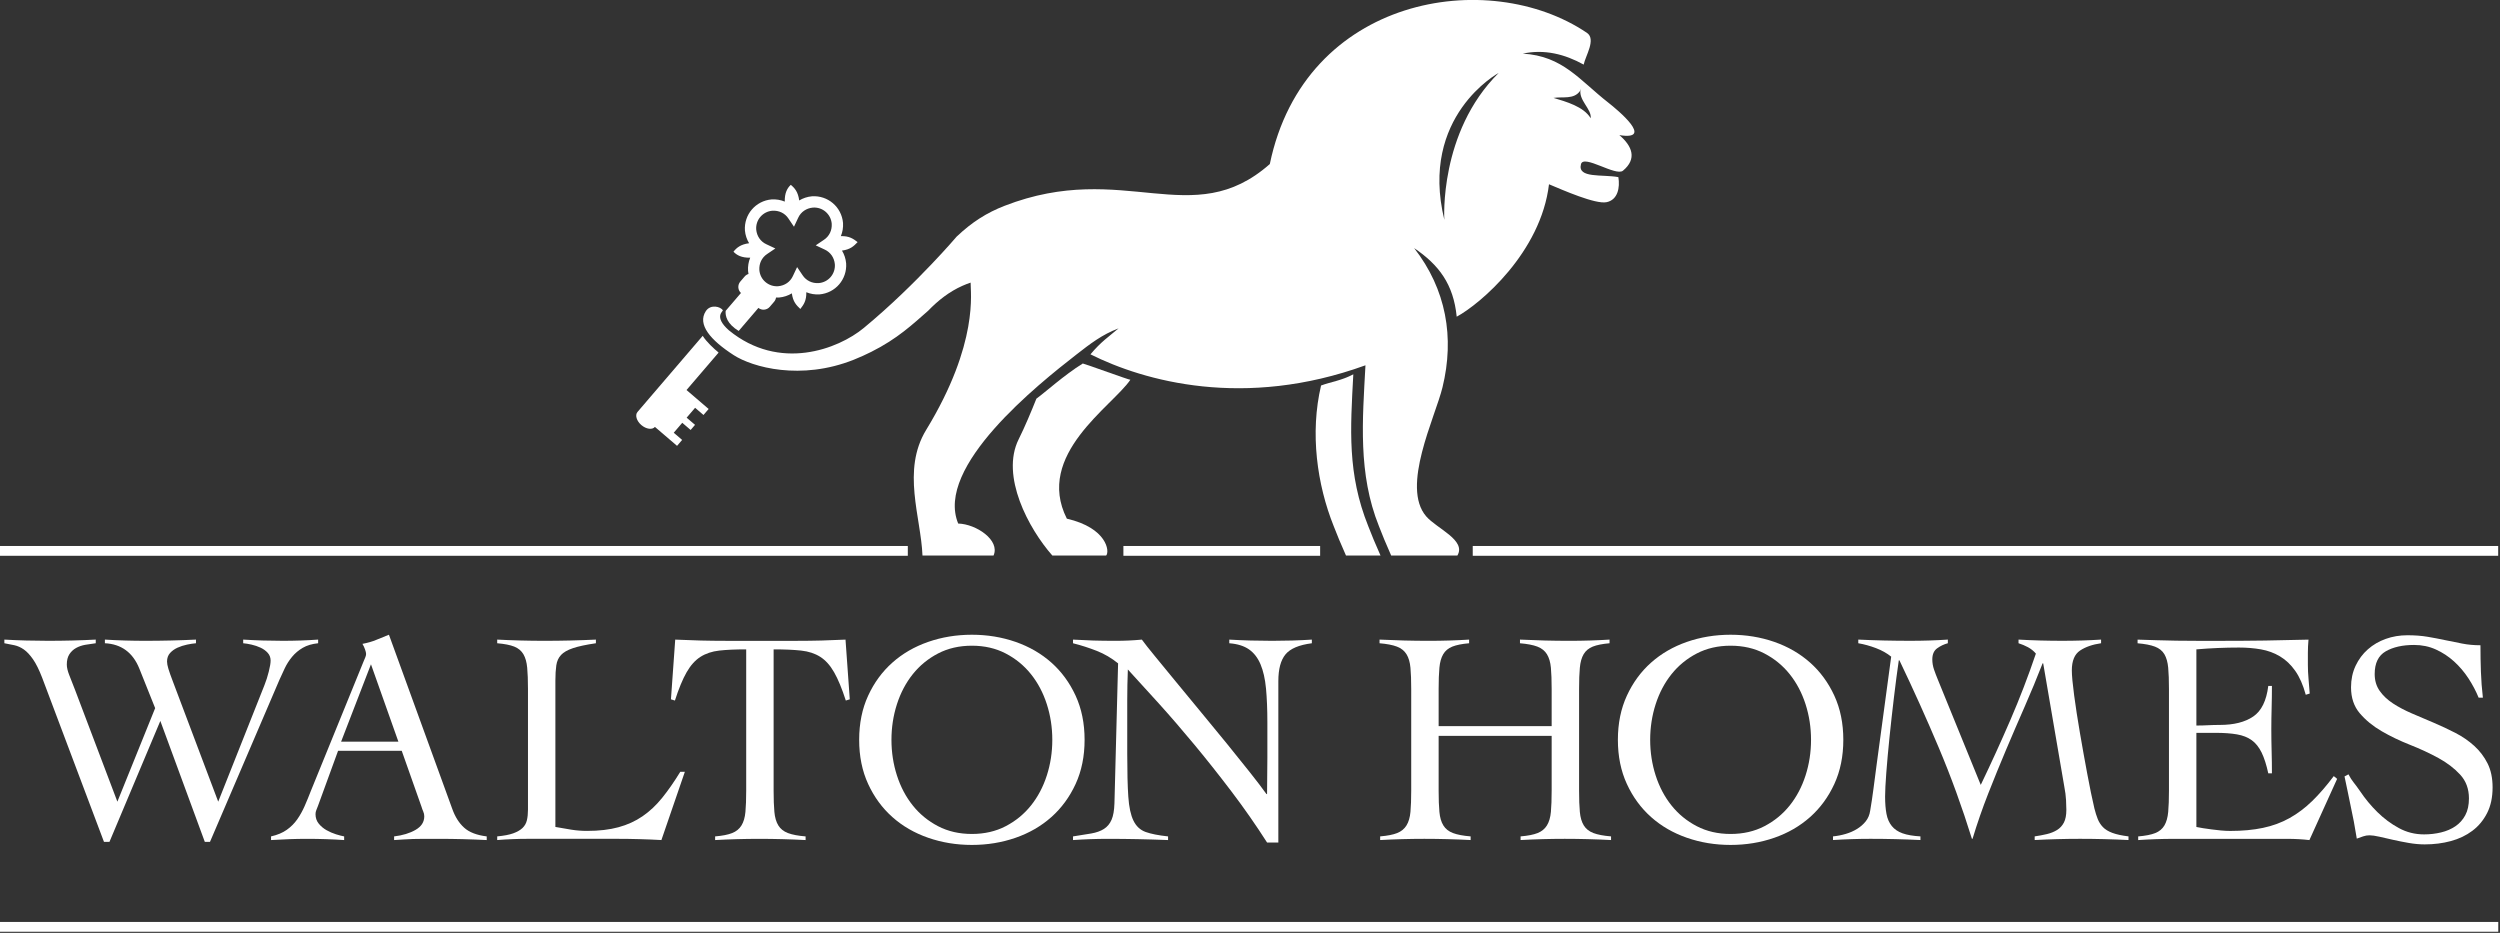
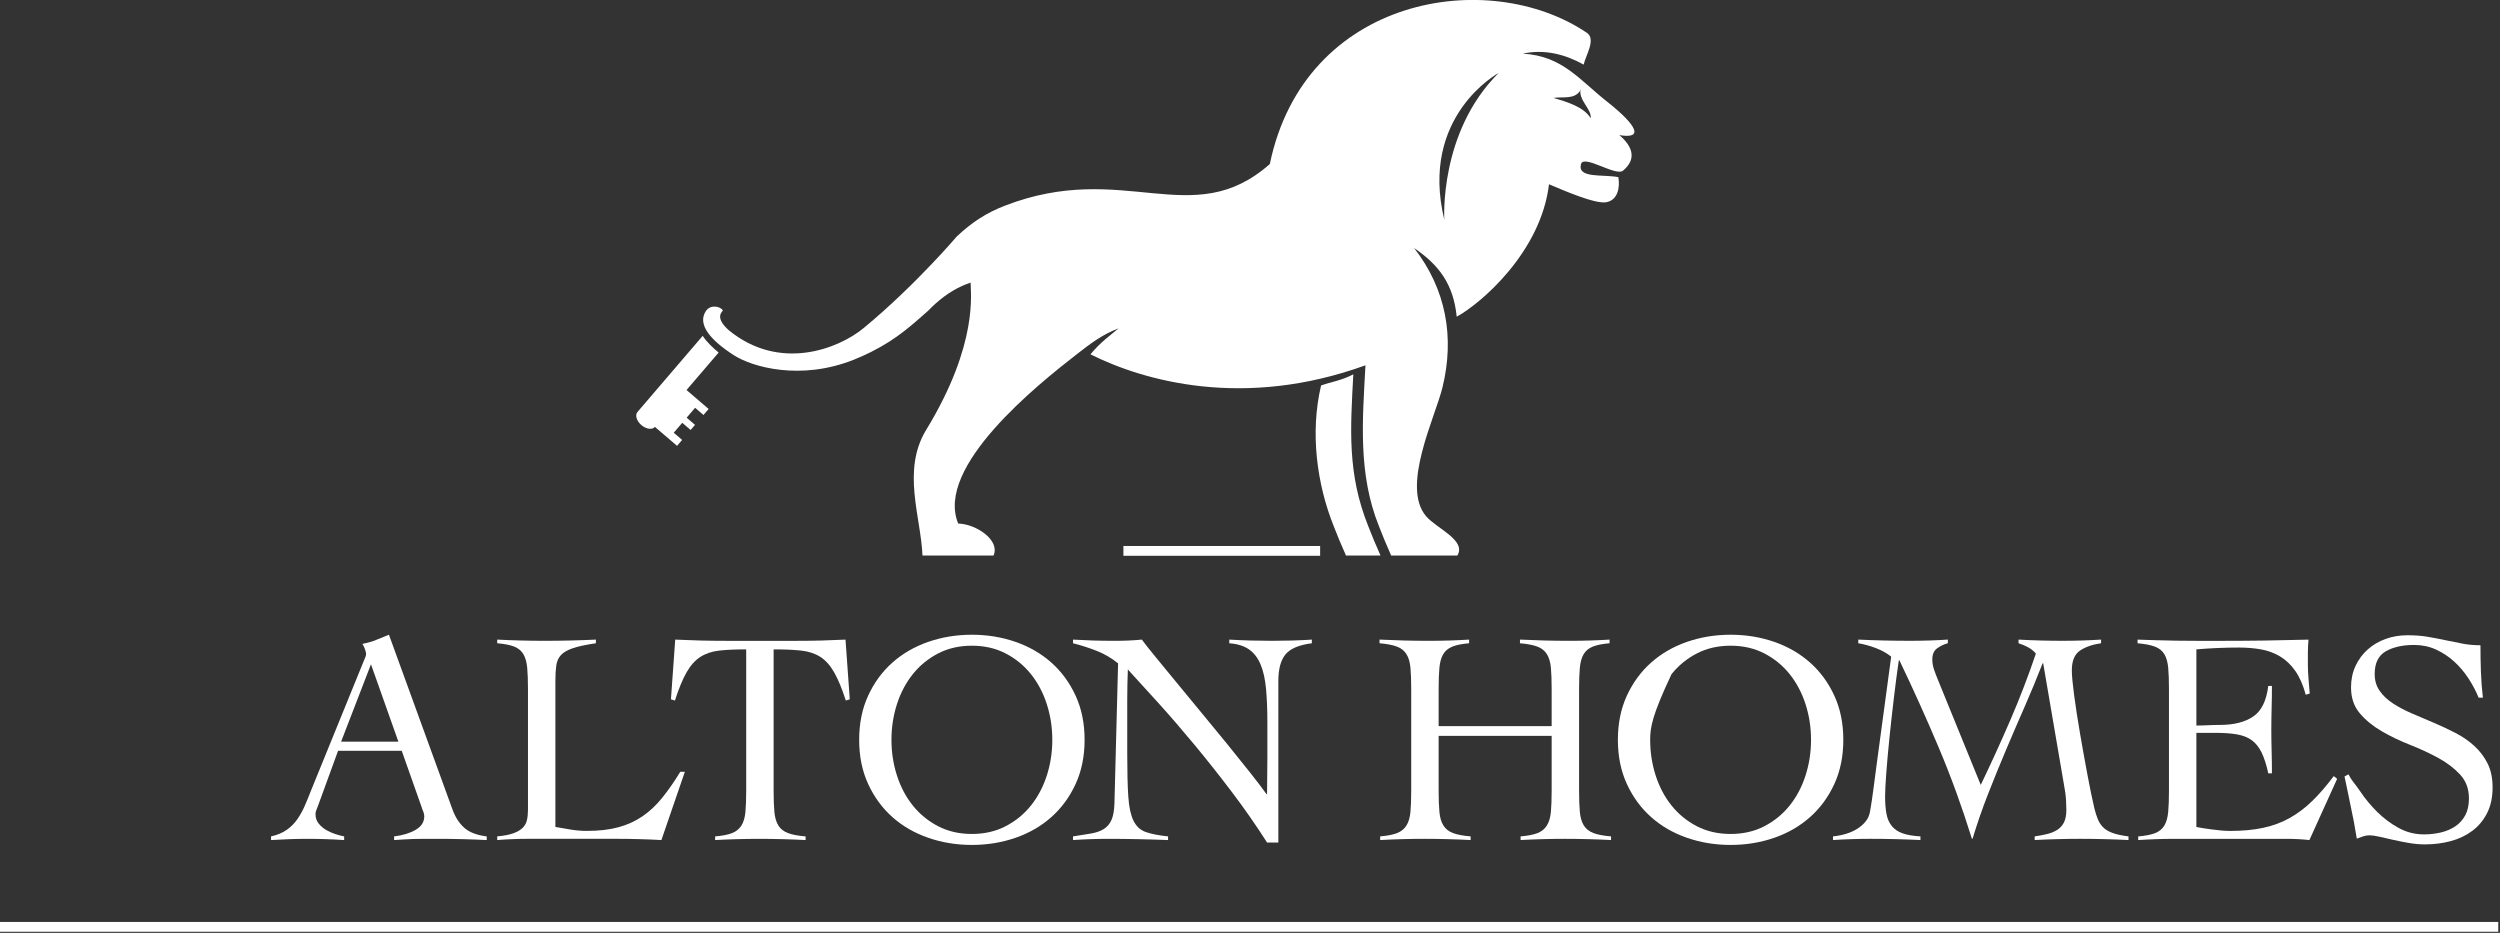
<svg xmlns="http://www.w3.org/2000/svg" width="100%" height="100%" viewBox="0 0 1147 428" version="1.1" xml:space="preserve" style="fill-rule:evenodd;clip-rule:evenodd;stroke-linejoin:round;stroke-miterlimit:1.414;">
  <rect x="0" y="0" width="1147" height="428" fill="#333333" stroke="none" />
  <g transform="matrix(1,0,0,1,-23631.8,-818.151)">
    <g transform="matrix(4.167,0,0,4.167,23633.8,1204.4)">
-       <path d="M0,-22.271C0.805,-22.225 1.61,-22.192 2.415,-22.17C3.22,-22.148 4.013,-22.137 4.797,-22.137C5.69,-22.137 6.574,-22.148 7.446,-22.17C8.318,-22.192 9.19,-22.225 10.062,-22.271L10.062,-21.869C9.682,-21.823 9.302,-21.767 8.922,-21.7C8.542,-21.633 8.201,-21.516 7.899,-21.349C7.597,-21.181 7.351,-20.951 7.161,-20.661C6.971,-20.37 6.876,-19.99 6.876,-19.521C6.876,-19.207 6.965,-18.821 7.145,-18.363C7.323,-17.904 7.535,-17.362 7.782,-16.736L12.444,-4.426L16.603,-14.724L14.859,-19.084C14.144,-20.851 12.88,-21.778 11.069,-21.869L11.069,-22.271C11.807,-22.225 12.545,-22.192 13.283,-22.17C14.021,-22.148 14.759,-22.137 15.497,-22.137C16.435,-22.137 17.368,-22.148 18.297,-22.17C19.225,-22.192 20.159,-22.225 21.097,-22.271L21.097,-21.869C20.806,-21.846 20.477,-21.795 20.108,-21.717C19.739,-21.639 19.392,-21.527 19.068,-21.382C18.745,-21.236 18.47,-21.041 18.246,-20.795C18.023,-20.548 17.911,-20.235 17.911,-19.856C17.911,-19.655 17.962,-19.386 18.062,-19.051C18.163,-18.716 18.325,-18.257 18.549,-17.675L23.546,-4.426L28.644,-17.273C28.823,-17.72 28.98,-18.212 29.114,-18.749C29.249,-19.285 29.316,-19.688 29.316,-19.956C29.316,-20.292 29.209,-20.577 28.997,-20.811C28.784,-21.047 28.521,-21.236 28.209,-21.382C27.895,-21.527 27.565,-21.639 27.219,-21.717C26.872,-21.795 26.565,-21.846 26.296,-21.869L26.296,-22.271C27.035,-22.225 27.767,-22.192 28.493,-22.17C29.22,-22.148 29.941,-22.137 30.657,-22.137C31.305,-22.137 31.953,-22.148 32.602,-22.17C33.251,-22.192 33.899,-22.225 34.548,-22.271L34.548,-21.869C33.877,-21.801 33.311,-21.633 32.853,-21.365C32.395,-21.097 32.004,-20.767 31.68,-20.376C31.355,-19.984 31.087,-19.565 30.875,-19.118C30.662,-18.671 30.467,-18.246 30.287,-17.844L22.64,0L22.07,0L17.173,-13.316L11.572,0L10.968,0L4.16,-18.079C3.824,-18.95 3.488,-19.626 3.153,-20.107C2.817,-20.588 2.483,-20.946 2.147,-21.181C1.812,-21.416 1.464,-21.572 1.107,-21.65C0.749,-21.728 0.38,-21.801 0,-21.869L0,-22.271Z" style="fill:white;fill-rule:nonzero;" />
-     </g>
+       </g>
    <g transform="matrix(4.167,0,0,4.167,23802,1190.01)">
      <path d="M0,-16.099L-3.288,-7.58L3.019,-7.58L0,-16.099ZM-3.622,-6.573L-5.836,-0.503C-5.903,-0.324 -5.965,-0.167 -6.021,-0.033C-6.078,0.101 -6.105,0.248 -6.105,0.403C-6.105,0.805 -5.988,1.153 -5.753,1.443C-5.518,1.733 -5.232,1.975 -4.898,2.164C-4.562,2.354 -4.215,2.505 -3.858,2.617C-3.5,2.729 -3.198,2.807 -2.952,2.852L-2.952,3.254C-3.622,3.209 -4.293,3.176 -4.964,3.154C-5.636,3.131 -6.317,3.12 -7.011,3.12C-7.681,3.12 -8.336,3.131 -8.973,3.154C-9.61,3.176 -10.287,3.209 -11.002,3.254L-11.002,2.852C-10.309,2.696 -9.733,2.455 -9.274,2.13C-8.817,1.807 -8.431,1.421 -8.117,0.973C-7.805,0.526 -7.531,0.034 -7.296,-0.503C-7.061,-1.039 -6.832,-1.598 -6.608,-2.18L-0.805,-16.434C-0.738,-16.591 -0.677,-16.737 -0.621,-16.87C-0.565,-17.005 -0.537,-17.128 -0.537,-17.239C-0.537,-17.351 -0.576,-17.518 -0.655,-17.743C-0.733,-17.966 -0.827,-18.167 -0.94,-18.347C-0.359,-18.458 0.144,-18.603 0.57,-18.782C0.995,-18.961 1.463,-19.151 1.979,-19.353L8.955,-0.167C9.268,0.705 9.704,1.393 10.264,1.895C10.822,2.399 11.649,2.717 12.745,2.852L12.745,3.254C11.85,3.209 10.972,3.176 10.112,3.154C9.251,3.131 8.351,3.12 7.412,3.12L5.835,3.12C5.388,3.12 4.986,3.125 4.629,3.137C4.27,3.147 3.929,3.164 3.605,3.187C3.281,3.209 2.929,3.232 2.549,3.254L2.549,2.852C3.488,2.74 4.276,2.5 4.913,2.13C5.551,1.762 5.869,1.264 5.869,0.638C5.869,0.459 5.831,0.281 5.752,0.101C5.673,-0.077 5.612,-0.245 5.568,-0.402L3.388,-6.573L-3.622,-6.573Z" style="fill:white;fill-rule:nonzero;" />
    </g>
    <g transform="matrix(4.167,0,0,4.167,23905.2,1201.89)">
      <path d="M0,-21.266C-1.073,-21.109 -1.911,-20.931 -2.516,-20.729C-3.119,-20.528 -3.561,-20.277 -3.84,-19.975C-4.121,-19.673 -4.293,-19.292 -4.36,-18.835C-4.427,-18.376 -4.461,-17.812 -4.461,-17.141L-4.461,-1.041C-3.857,-0.928 -3.27,-0.828 -2.7,-0.739C-2.13,-0.649 -1.554,-0.605 -0.973,-0.605C0.346,-0.605 1.497,-0.739 2.482,-1.008C3.466,-1.275 4.35,-1.679 5.131,-2.215C5.914,-2.751 6.635,-3.427 7.295,-4.244C7.954,-5.06 8.62,-6.016 9.291,-7.112L9.794,-7.112L7.212,0.402C6.407,0.356 5.596,0.323 4.78,0.301C3.963,0.278 3.153,0.267 2.348,0.267L-7.513,0.267C-8.072,0.267 -8.631,0.278 -9.19,0.301C-9.75,0.323 -10.308,0.356 -10.867,0.402L-10.867,-0.001C-10.129,-0.068 -9.543,-0.18 -9.107,-0.336C-8.67,-0.493 -8.33,-0.689 -8.083,-0.923C-7.838,-1.158 -7.675,-1.444 -7.597,-1.779C-7.519,-2.114 -7.479,-2.505 -7.479,-2.953L-7.479,-16.235C-7.479,-17.174 -7.508,-17.951 -7.564,-18.567C-7.62,-19.181 -7.759,-19.678 -7.983,-20.059C-8.207,-20.439 -8.542,-20.718 -8.989,-20.897C-9.436,-21.076 -10.062,-21.199 -10.867,-21.266L-10.867,-21.668C-9.995,-21.624 -9.129,-21.59 -8.268,-21.568C-7.407,-21.545 -6.54,-21.534 -5.669,-21.534C-4.73,-21.534 -3.784,-21.545 -2.834,-21.568C-1.884,-21.59 -0.939,-21.624 0,-21.668L0,-21.266Z" style="fill:white;fill-rule:nonzero;" />
    </g>
    <g transform="matrix(4.167,0,0,4.167,23959.9,1113.28)">
      <path d="M0,21.266C0.805,21.199 1.43,21.076 1.878,20.897C2.326,20.718 2.666,20.439 2.901,20.059C3.136,19.678 3.282,19.181 3.337,18.566C3.393,17.95 3.421,17.173 3.421,16.235L3.421,0.672C2.235,0.672 1.246,0.716 0.453,0.806C-0.341,0.895 -1.029,1.124 -1.61,1.493C-2.192,1.862 -2.7,2.427 -3.136,3.187C-3.572,3.948 -4.003,4.987 -4.427,6.307L-4.864,6.172L-4.394,-0.402C-3.454,-0.357 -2.527,-0.324 -1.61,-0.301C-0.693,-0.278 0.235,-0.267 1.174,-0.267L9.056,-0.267C9.95,-0.267 10.834,-0.278 11.706,-0.301C12.578,-0.324 13.461,-0.357 14.356,-0.402L14.825,6.172L14.389,6.307C13.964,4.987 13.534,3.948 13.097,3.187C12.662,2.427 12.153,1.862 11.572,1.493C10.99,1.124 10.291,0.895 9.476,0.806C8.658,0.716 7.647,0.672 6.44,0.672L6.44,16.235C6.44,17.173 6.468,17.95 6.524,18.566C6.579,19.181 6.725,19.678 6.96,20.059C7.195,20.439 7.546,20.718 8.016,20.897C8.486,21.076 9.135,21.199 9.962,21.266L9.962,21.668C9.112,21.623 8.262,21.59 7.412,21.568C6.562,21.545 5.713,21.534 4.864,21.534C4.036,21.534 3.22,21.545 2.415,21.568C1.61,21.59 0.805,21.623 0,21.668L0,21.266Z" style="fill:white;fill-rule:nonzero;" />
    </g>
    <g transform="matrix(4.167,0,0,4.167,24040.8,1157.59)">
      <path d="M0,-0.001C0,1.364 0.201,2.672 0.604,3.924C1.006,5.176 1.588,6.278 2.348,7.227C3.107,8.178 4.036,8.938 5.131,9.508C6.227,10.078 7.468,10.363 8.855,10.363C10.241,10.363 11.483,10.078 12.578,9.508C13.673,8.938 14.602,8.178 15.362,7.227C16.121,6.278 16.704,5.176 17.106,3.924C17.509,2.672 17.71,1.364 17.71,-0.001C17.71,-1.365 17.509,-2.673 17.106,-3.925C16.704,-5.177 16.121,-6.278 15.362,-7.229C14.602,-8.179 13.673,-8.94 12.578,-9.51C11.483,-10.08 10.241,-10.365 8.855,-10.365C7.468,-10.365 6.227,-10.08 5.131,-9.51C4.036,-8.94 3.107,-8.179 2.348,-7.229C1.588,-6.278 1.006,-5.177 0.604,-3.925C0.201,-2.673 0,-1.365 0,-0.001M-3.555,-0.001C-3.555,-1.812 -3.226,-3.433 -2.566,-4.864C-1.907,-6.295 -1.018,-7.508 0.101,-8.503C1.218,-9.498 2.532,-10.258 4.042,-10.784C5.551,-11.309 7.155,-11.572 8.855,-11.572C10.554,-11.572 12.159,-11.309 13.669,-10.784C15.178,-10.258 16.491,-9.498 17.609,-8.503C18.727,-7.508 19.616,-6.295 20.276,-4.864C20.934,-3.433 21.265,-1.812 21.265,-0.001C21.265,1.811 20.934,3.432 20.276,4.863C19.616,6.294 18.727,7.507 17.609,8.502C16.491,9.497 15.178,10.258 13.669,10.782C12.159,11.307 10.554,11.571 8.855,11.571C7.155,11.571 5.551,11.307 4.042,10.782C2.532,10.258 1.218,9.497 0.101,8.502C-1.018,7.507 -1.907,6.294 -2.566,4.863C-3.226,3.432 -3.555,1.811 -3.555,-0.001" style="fill:white;fill-rule:nonzero;" />
    </g>
    <g transform="matrix(4.167,0,0,4.167,24124.1,1204.69)">
      <path d="M0,-22.339C0.783,-22.293 1.526,-22.26 2.231,-22.238C2.935,-22.216 3.757,-22.205 4.696,-22.205C5.188,-22.205 5.669,-22.216 6.138,-22.238C6.607,-22.26 7.088,-22.293 7.58,-22.339C7.87,-21.937 8.351,-21.327 9.022,-20.511C9.693,-19.694 10.459,-18.76 11.321,-17.71C12.18,-16.659 13.103,-15.541 14.087,-14.356C15.071,-13.17 16.021,-12.013 16.939,-10.885C17.855,-9.755 18.699,-8.704 19.471,-7.732C20.242,-6.759 20.851,-5.959 21.298,-5.333L21.365,-5.333C21.365,-6.004 21.371,-6.669 21.382,-7.329C21.393,-7.989 21.399,-8.654 21.399,-9.325L21.399,-13.216C21.399,-14.646 21.348,-15.893 21.249,-16.955C21.148,-18.017 20.947,-18.906 20.644,-19.622C20.343,-20.337 19.917,-20.885 19.37,-21.266C18.822,-21.646 18.101,-21.869 17.206,-21.937L17.206,-22.339C17.989,-22.293 18.778,-22.26 19.571,-22.238C20.365,-22.216 21.153,-22.205 21.936,-22.205C22.651,-22.205 23.378,-22.216 24.116,-22.238C24.854,-22.26 25.581,-22.293 26.296,-22.339L26.296,-21.937C24.888,-21.757 23.92,-21.349 23.395,-20.712C22.869,-20.074 22.607,-19.096 22.607,-17.777L22.607,0L21.365,0C20.135,-1.923 18.833,-3.79 17.458,-5.602C16.083,-7.414 14.719,-9.135 13.366,-10.767C12.013,-12.398 10.705,-13.914 9.442,-15.312C8.178,-16.709 7.044,-17.956 6.037,-19.052C6.015,-18.47 5.998,-17.9 5.987,-17.341C5.976,-16.782 5.97,-16.212 5.97,-15.631L5.97,-9.761C5.97,-7.77 6.009,-6.199 6.088,-5.048C6.165,-3.897 6.356,-3.014 6.658,-2.399C6.96,-1.783 7.407,-1.37 8,-1.157C8.592,-0.945 9.414,-0.783 10.465,-0.671L10.465,-0.269C9.324,-0.314 8.217,-0.348 7.145,-0.369C6.071,-0.391 4.963,-0.403 3.824,-0.403C3.174,-0.403 2.538,-0.391 1.911,-0.369C1.285,-0.348 0.648,-0.314 0,-0.269L0,-0.671C0.759,-0.783 1.426,-0.89 1.995,-0.991C2.566,-1.09 3.036,-1.258 3.404,-1.493C3.774,-1.728 4.053,-2.063 4.243,-2.5C4.433,-2.935 4.539,-3.544 4.562,-4.328L4.963,-19.723C4.249,-20.303 3.466,-20.762 2.616,-21.098C1.766,-21.433 0.894,-21.713 0,-21.937L0,-22.339Z" style="fill:white;fill-rule:nonzero;" />
    </g>
    <g transform="matrix(4.167,0,0,4.167,24343.7,1180.92)">
      <path d="M0,-11.202C0,-12.141 -0.028,-12.918 -0.083,-13.533C-0.14,-14.148 -0.285,-14.646 -0.52,-15.026C-0.755,-15.406 -1.107,-15.685 -1.576,-15.865C-2.046,-16.043 -2.683,-16.166 -3.488,-16.233L-3.488,-16.636C-2.549,-16.591 -1.638,-16.557 -0.755,-16.535C0.129,-16.512 1.04,-16.501 1.979,-16.501C2.716,-16.501 3.454,-16.512 4.192,-16.535C4.931,-16.557 5.657,-16.591 6.374,-16.636L6.374,-16.233C5.59,-16.166 4.975,-16.043 4.528,-15.865C4.08,-15.685 3.745,-15.406 3.521,-15.026C3.298,-14.646 3.158,-14.148 3.103,-13.533C3.046,-12.918 3.019,-12.141 3.019,-11.202L3.019,0.001C3.019,0.94 3.046,1.716 3.103,2.332C3.158,2.947 3.304,3.444 3.539,3.824C3.774,4.205 4.126,4.484 4.596,4.663C5.064,4.842 5.713,4.965 6.54,5.032L6.54,5.434C5.69,5.389 4.841,5.356 3.992,5.334C3.141,5.312 2.292,5.3 1.443,5.3C0.615,5.3 -0.201,5.312 -1.006,5.334C-1.811,5.356 -2.616,5.389 -3.421,5.434L-3.421,5.032C-2.616,4.965 -1.99,4.842 -1.543,4.663C-1.096,4.484 -0.755,4.205 -0.52,3.824C-0.285,3.444 -0.14,2.947 -0.083,2.332C-0.028,1.716 0,0.94 0,0.001L0,-6.037L-12.444,-6.037L-12.444,0.001C-12.444,0.94 -12.416,1.716 -12.359,2.332C-12.304,2.947 -12.159,3.444 -11.924,3.824C-11.689,4.205 -11.337,4.484 -10.867,4.663C-10.397,4.842 -9.749,4.965 -8.921,5.032L-8.921,5.434C-9.772,5.389 -10.621,5.356 -11.471,5.334C-12.321,5.312 -13.171,5.3 -14.02,5.3C-14.848,5.3 -15.663,5.312 -16.468,5.334C-17.273,5.356 -18.078,5.389 -18.883,5.434L-18.883,5.032C-18.078,4.965 -17.453,4.842 -17.006,4.663C-16.559,4.484 -16.217,4.205 -15.983,3.824C-15.747,3.444 -15.602,2.947 -15.546,2.332C-15.491,1.716 -15.463,0.94 -15.463,0.001L-15.463,-11.202C-15.463,-12.141 -15.491,-12.918 -15.546,-13.533C-15.602,-14.148 -15.747,-14.646 -15.983,-15.026C-16.217,-15.406 -16.569,-15.685 -17.039,-15.865C-17.509,-16.043 -18.145,-16.166 -18.95,-16.233L-18.95,-16.636C-18.011,-16.591 -17.101,-16.557 -16.217,-16.535C-15.334,-16.512 -14.423,-16.501 -13.483,-16.501C-12.745,-16.501 -12.008,-16.512 -11.27,-16.535C-10.532,-16.557 -9.806,-16.591 -9.089,-16.636L-9.089,-16.233C-9.873,-16.166 -10.487,-16.043 -10.934,-15.865C-11.382,-15.685 -11.717,-15.406 -11.94,-15.026C-12.164,-14.646 -12.304,-14.148 -12.359,-13.533C-12.416,-12.918 -12.444,-12.141 -12.444,-11.202L-12.444,-7.11L0,-7.11L0,-11.202Z" style="fill:white;fill-rule:nonzero;" />
    </g>
    <g transform="matrix(4.167,0,0,4.167,24388.9,1157.59)">
-       <path d="M0,-0.001C0,1.364 0.202,2.672 0.604,3.924C1.007,5.176 1.588,6.278 2.349,7.227C3.108,8.178 4.036,8.938 5.132,9.508C6.227,10.078 7.469,10.363 8.855,10.363C10.241,10.363 11.483,10.078 12.578,9.508C13.673,8.938 14.602,8.178 15.363,7.227C16.122,6.278 16.704,5.176 17.107,3.924C17.509,2.672 17.711,1.364 17.711,-0.001C17.711,-1.365 17.509,-2.673 17.107,-3.925C16.704,-5.177 16.122,-6.278 15.363,-7.229C14.602,-8.179 13.673,-8.94 12.578,-9.51C11.483,-10.08 10.241,-10.365 8.855,-10.365C7.469,-10.365 6.227,-10.08 5.132,-9.51C4.036,-8.94 3.108,-8.179 2.349,-7.229C1.588,-6.278 1.007,-5.177 0.604,-3.925C0.202,-2.673 0,-1.365 0,-0.001M-3.555,-0.001C-3.555,-1.812 -3.225,-3.433 -2.565,-4.864C-1.907,-6.295 -1.017,-7.508 0.101,-8.503C1.219,-9.498 2.533,-10.258 4.042,-10.784C5.552,-11.309 7.155,-11.572 8.855,-11.572C10.554,-11.572 12.16,-11.309 13.669,-10.784C15.178,-10.258 16.491,-9.498 17.609,-8.503C18.728,-7.508 19.616,-6.295 20.276,-4.864C20.935,-3.433 21.265,-1.812 21.265,-0.001C21.265,1.811 20.935,3.432 20.276,4.863C19.616,6.294 18.728,7.507 17.609,8.502C16.491,9.497 15.178,10.258 13.669,10.782C12.16,11.307 10.554,11.571 8.855,11.571C7.155,11.571 5.552,11.307 4.042,10.782C2.533,10.258 1.219,9.497 0.101,8.502C-1.017,7.507 -1.907,6.294 -2.565,4.863C-3.225,3.432 -3.555,1.811 -3.555,-0.001" style="fill:white;fill-rule:nonzero;" />
+       <path d="M0,-0.001C0,1.364 0.202,2.672 0.604,3.924C1.007,5.176 1.588,6.278 2.349,7.227C3.108,8.178 4.036,8.938 5.132,9.508C6.227,10.078 7.469,10.363 8.855,10.363C10.241,10.363 11.483,10.078 12.578,9.508C13.673,8.938 14.602,8.178 15.363,7.227C16.122,6.278 16.704,5.176 17.107,3.924C17.509,2.672 17.711,1.364 17.711,-0.001C17.711,-1.365 17.509,-2.673 17.107,-3.925C16.704,-5.177 16.122,-6.278 15.363,-7.229C14.602,-8.179 13.673,-8.94 12.578,-9.51C11.483,-10.08 10.241,-10.365 8.855,-10.365C7.469,-10.365 6.227,-10.08 5.132,-9.51C4.036,-8.94 3.108,-8.179 2.349,-7.229C0.202,-2.673 0,-1.365 0,-0.001M-3.555,-0.001C-3.555,-1.812 -3.225,-3.433 -2.565,-4.864C-1.907,-6.295 -1.017,-7.508 0.101,-8.503C1.219,-9.498 2.533,-10.258 4.042,-10.784C5.552,-11.309 7.155,-11.572 8.855,-11.572C10.554,-11.572 12.16,-11.309 13.669,-10.784C15.178,-10.258 16.491,-9.498 17.609,-8.503C18.728,-7.508 19.616,-6.295 20.276,-4.864C20.935,-3.433 21.265,-1.812 21.265,-0.001C21.265,1.811 20.935,3.432 20.276,4.863C19.616,6.294 18.728,7.507 17.609,8.502C16.491,9.497 15.178,10.258 13.669,10.782C12.16,11.307 10.554,11.571 8.855,11.571C7.155,11.571 5.552,11.307 4.042,10.782C2.533,10.258 1.219,9.497 0.101,8.502C-1.017,7.507 -1.907,6.294 -2.565,4.863C-3.225,3.432 -3.555,1.811 -3.555,-0.001" style="fill:white;fill-rule:nonzero;" />
    </g>
    <g transform="matrix(4.167,0,0,4.167,24557.9,1203.56)">
      <path d="M0,-22.07C0.805,-22.024 1.61,-21.991 2.415,-21.969C3.22,-21.947 4.025,-21.936 4.83,-21.936C5.545,-21.936 6.256,-21.947 6.96,-21.969C7.664,-21.991 8.374,-22.024 9.089,-22.07L9.089,-21.668C8.15,-21.533 7.379,-21.265 6.775,-20.863C6.172,-20.46 5.869,-19.733 5.869,-18.682C5.869,-18.123 5.954,-17.212 6.121,-15.949C6.289,-14.685 6.502,-13.305 6.759,-11.806C7.016,-10.307 7.283,-8.81 7.564,-7.311C7.843,-5.814 8.105,-4.539 8.352,-3.487C8.464,-3.04 8.587,-2.649 8.721,-2.314C8.855,-1.978 9.045,-1.682 9.291,-1.426C9.536,-1.168 9.883,-0.955 10.331,-0.788C10.778,-0.621 11.37,-0.492 12.108,-0.402L12.108,0C11.214,-0.045 10.325,-0.079 9.442,-0.1C8.559,-0.122 7.669,-0.134 6.775,-0.134C5.926,-0.134 5.092,-0.122 4.276,-0.1C3.46,-0.079 2.627,-0.045 1.778,0L1.778,-0.402C2.247,-0.469 2.694,-0.554 3.12,-0.654C3.544,-0.754 3.919,-0.906 4.243,-1.107C4.567,-1.308 4.818,-1.581 4.997,-1.928C5.176,-2.275 5.266,-2.739 5.266,-3.321C5.266,-3.588 5.254,-3.946 5.232,-4.393C5.21,-4.841 5.143,-5.355 5.031,-5.936L2.716,-19.454L2.65,-19.454C2.023,-17.844 1.364,-16.251 0.671,-14.674C-0.022,-13.097 -0.704,-11.516 -1.375,-9.928C-2.046,-8.34 -2.7,-6.736 -3.337,-5.115C-3.974,-3.493 -4.55,-1.833 -5.064,-0.134L-5.131,-0.134C-6.206,-3.6 -7.418,-6.937 -8.771,-10.146C-10.124,-13.354 -11.572,-16.569 -13.115,-19.789L-13.182,-19.789C-13.361,-18.559 -13.54,-17.195 -13.718,-15.697C-13.897,-14.199 -14.06,-12.739 -14.205,-11.32C-14.35,-9.9 -14.468,-8.603 -14.557,-7.429C-14.646,-6.255 -14.691,-5.377 -14.691,-4.797C-14.691,-4.059 -14.64,-3.42 -14.54,-2.884C-14.44,-2.348 -14.245,-1.901 -13.953,-1.543C-13.663,-1.184 -13.265,-0.916 -12.763,-0.738C-12.259,-0.559 -11.605,-0.447 -10.8,-0.402L-10.8,0C-11.739,-0.045 -12.656,-0.079 -13.551,-0.1C-14.445,-0.122 -15.362,-0.134 -16.301,-0.134C-16.994,-0.134 -17.682,-0.122 -18.364,-0.1C-19.046,-0.079 -19.734,-0.045 -20.426,0L-20.426,-0.402C-19.957,-0.447 -19.493,-0.537 -19.035,-0.671C-18.576,-0.805 -18.158,-0.989 -17.777,-1.224C-17.397,-1.459 -17.078,-1.738 -16.821,-2.062C-16.564,-2.386 -16.401,-2.773 -16.335,-3.22C-16.201,-4.002 -16.078,-4.824 -15.966,-5.685C-15.855,-6.545 -15.742,-7.401 -15.63,-8.251L-14.02,-20.192C-14.49,-20.572 -15.05,-20.884 -15.697,-21.131C-16.346,-21.377 -16.994,-21.556 -17.643,-21.668L-17.643,-22.07C-16.682,-22.024 -15.726,-21.991 -14.775,-21.969C-13.825,-21.947 -12.868,-21.936 -11.907,-21.936C-11.214,-21.936 -10.527,-21.947 -9.845,-21.969C-9.163,-21.991 -8.475,-22.024 -7.782,-22.07L-7.782,-21.668C-8.207,-21.556 -8.598,-21.371 -8.955,-21.114C-9.314,-20.856 -9.493,-20.448 -9.493,-19.889C-9.493,-19.509 -9.43,-19.14 -9.308,-18.783C-9.185,-18.424 -9.045,-18.056 -8.888,-17.676L-4.159,-6.07C-3.019,-8.441 -1.935,-10.816 -0.906,-13.198C0.123,-15.58 1.062,-18.022 1.911,-20.527C1.665,-20.817 1.375,-21.052 1.04,-21.231C0.704,-21.41 0.358,-21.556 0,-21.668L0,-22.07Z" style="fill:white;fill-rule:nonzero;" />
    </g>
    <g transform="matrix(4.167,0,0,4.167,24639.5,1117.62)">
      <path d="M0,19.186C0.202,19.232 0.447,19.275 0.738,19.32C1.029,19.365 1.342,19.41 1.678,19.454C2.012,19.499 2.359,19.538 2.716,19.572C3.074,19.605 3.41,19.622 3.723,19.622C5.065,19.622 6.266,19.511 7.329,19.286C8.391,19.063 9.364,18.706 10.247,18.213C11.13,17.722 11.963,17.095 12.746,16.335C13.528,15.574 14.322,14.658 15.127,13.584L15.497,13.887L12.444,20.628C12.064,20.583 11.673,20.55 11.27,20.528C10.868,20.505 10.476,20.494 10.096,20.494L-2.515,20.494C-3.164,20.494 -3.812,20.505 -4.461,20.528C-5.11,20.55 -5.758,20.583 -6.407,20.628L-6.407,20.226C-5.601,20.159 -4.975,20.036 -4.528,19.857C-4.081,19.678 -3.745,19.398 -3.521,19.018C-3.298,18.638 -3.158,18.141 -3.102,17.526C-3.047,16.911 -3.019,16.133 -3.019,15.194L-3.019,3.991C-3.019,3.052 -3.047,2.276 -3.102,1.661C-3.158,1.046 -3.298,0.549 -3.521,0.168C-3.745,-0.212 -4.092,-0.492 -4.562,-0.67C-5.03,-0.849 -5.669,-0.973 -6.474,-1.039L-6.474,-1.442C-5.713,-1.42 -4.993,-1.397 -4.31,-1.375C-3.628,-1.353 -2.924,-1.336 -2.197,-1.325C-1.47,-1.313 -0.699,-1.308 0.117,-1.308L2.885,-1.308C4.45,-1.308 6.015,-1.319 7.58,-1.341C9.146,-1.364 10.733,-1.397 12.344,-1.442C12.321,-1.195 12.304,-0.95 12.293,-0.704C12.281,-0.458 12.276,-0.223 12.276,0L12.276,1.342C12.276,1.834 12.298,2.331 12.344,2.834C12.388,3.338 12.433,3.891 12.478,4.495L12.042,4.629C11.75,3.556 11.365,2.678 10.884,1.996C10.403,1.314 9.845,0.783 9.207,0.403C8.57,0.023 7.871,-0.235 7.111,-0.369C6.35,-0.503 5.545,-0.57 4.697,-0.57C3.131,-0.57 1.565,-0.503 0,-0.369L0,8.017C0.447,8.017 0.877,8.006 1.292,7.983C1.705,7.961 2.136,7.95 2.583,7.95C4.126,7.95 5.35,7.642 6.256,7.026C7.162,6.413 7.714,5.289 7.916,3.656L8.318,3.656C8.318,4.461 8.307,5.266 8.285,6.071C8.263,6.876 8.251,7.67 8.251,8.453C8.251,9.258 8.263,10.063 8.285,10.868C8.307,11.673 8.318,12.478 8.318,13.283L7.916,13.283C7.714,12.344 7.468,11.578 7.179,10.985C6.888,10.393 6.524,9.94 6.088,9.627C5.652,9.313 5.11,9.101 4.461,8.989C3.812,8.878 3.041,8.822 2.147,8.822L0,8.822L0,19.186Z" style="fill:white;fill-rule:nonzero;" />
    </g>
    <g transform="matrix(4.167,0,0,4.167,24769,1176.91)">
      <path d="M0,-9.277C-0.289,-9.989 -0.662,-10.695 -1.117,-11.396C-1.574,-12.097 -2.103,-12.719 -2.703,-13.265C-3.304,-13.809 -3.971,-14.25 -4.705,-14.583C-5.439,-14.917 -6.241,-15.084 -7.108,-15.084C-8.376,-15.084 -9.416,-14.85 -10.228,-14.383C-11.041,-13.916 -11.446,-13.081 -11.446,-11.879C-11.446,-11.168 -11.263,-10.551 -10.896,-10.028C-10.528,-9.505 -10.04,-9.043 -9.428,-8.643C-8.816,-8.242 -8.121,-7.876 -7.342,-7.541C-6.563,-7.207 -5.768,-6.868 -4.956,-6.524C-4.144,-6.178 -3.349,-5.806 -2.569,-5.405C-1.791,-5.005 -1.096,-4.526 -0.483,-3.971C0.128,-3.415 0.618,-2.769 0.985,-2.035C1.352,-1.301 1.536,-0.422 1.536,0.601C1.536,1.692 1.335,2.632 0.935,3.421C0.534,4.211 -0.005,4.862 -0.684,5.373C-1.363,5.886 -2.152,6.263 -3.053,6.508C-3.954,6.753 -4.917,6.875 -5.94,6.875C-6.496,6.875 -7.075,6.823 -7.675,6.719C-8.276,6.616 -8.855,6.501 -9.411,6.375C-9.968,6.248 -10.473,6.133 -10.929,6.029C-11.386,5.926 -11.747,5.874 -12.014,5.874C-12.259,5.874 -12.492,5.913 -12.715,5.991C-12.938,6.069 -13.171,6.153 -13.416,6.241C-13.615,4.973 -13.85,3.733 -14.117,2.52C-14.383,1.307 -14.479,0.662 -14.767,-0.606L-14.333,-0.839C-13.934,-0.06 -13.632,0.156 -13.065,1.002C-12.498,1.848 -11.858,2.62 -11.147,3.321C-10.435,4.022 -9.65,4.606 -8.793,5.072C-7.937,5.541 -7.008,5.774 -6.007,5.774C-5.362,5.774 -4.739,5.702 -4.138,5.557C-3.538,5.413 -3.009,5.185 -2.553,4.874C-2.097,4.564 -1.735,4.158 -1.468,3.658C-1.201,3.159 -1.068,2.543 -1.068,1.809C-1.068,0.765 -1.39,-0.108 -2.036,-0.808C-2.681,-1.507 -3.482,-2.118 -4.438,-2.64C-5.395,-3.162 -6.435,-3.644 -7.559,-4.089C-8.682,-4.533 -9.722,-5.033 -10.678,-5.588C-11.636,-6.144 -12.436,-6.799 -13.082,-7.555C-13.727,-8.309 -14.05,-9.265 -14.05,-10.42C-14.05,-11.286 -13.883,-12.075 -13.549,-12.787C-13.215,-13.497 -12.764,-14.102 -12.197,-14.602C-11.63,-15.102 -10.974,-15.485 -10.228,-15.752C-9.483,-16.018 -8.688,-16.152 -7.842,-16.152C-7.02,-16.152 -6.28,-16.096 -5.623,-15.984C-4.967,-15.873 -4.327,-15.751 -3.704,-15.617C-3.059,-15.485 -2.425,-15.356 -1.802,-15.234C-1.18,-15.111 -0.512,-15.051 0.2,-15.051C0.2,-14.049 0.217,-13.075 0.251,-12.13C0.284,-11.185 0.356,-10.233 0.467,-9.277L0,-9.277Z" style="fill:white;fill-rule:nonzero;" />
    </g>
    <g transform="matrix(-4.167,0,0,4.167,25572.5,723.038)">
      <rect x="190.663" y="124.334" width="275.117" height="1.079" style="fill:white;" />
    </g>
    <g transform="matrix(-4.167,0,0,4.167,25547.6,378.029)">
      <rect x="314.404" y="165.735" width="21.661" height="1.079" style="fill:white;" />
    </g>
    <g transform="matrix(-4.167,0,0,4.167,24842.8,378.029)">
-       <rect x="190.664" y="165.735" width="99.977" height="1.079" style="fill:white;" />
-     </g>
+       </g>
    <g transform="matrix(-4.167,0,0,4.167,26248.4,378.029)">
-       <rect x="352.876" y="165.735" width="112.904" height="1.079" style="fill:white;" />
-     </g>
+       </g>
    <g transform="matrix(4.167,0,0,4.167,24107.3,1056.9)">
-       <path d="M0,-13.401C-0.571,-11.975 -1.264,-10.311 -1.952,-8.931C-3.969,-4.886 -0.855,0.915 1.757,3.872L7.679,3.872C8.085,3.45 7.801,0.843 3.351,-0.19C-0.195,-7.227 8.368,-12.558 10.347,-15.484C10.307,-15.423 5.404,-17.218 5.108,-17.273C3.059,-16.004 0.911,-14.052 0,-13.401" style="fill:white;fill-rule:nonzero;" />
-     </g>
+       </g>
    <g transform="matrix(4.167,0,0,4.167,24252.7,1073.03)">
      <path d="M0,-19.952C-1.335,-19.25 -2.459,-19.126 -3.55,-18.721C-4.788,-13.491 -3.994,-7.813 -2.157,-3.232C-1.618,-1.889 -1.558,-1.689 -0.807,0L2.995,0C2.244,-1.689 2.184,-1.889 1.645,-3.233C-0.671,-9.006 -0.325,-13.911 0,-19.952" style="fill:white;fill-rule:nonzero;" />
    </g>
    <g transform="matrix(4.167,0,0,4.167,24070.8,926.674)">
      <path d="M0,-0.029C0,-0.029 -0.017,-0.009 -0.025,0C-0.015,-0.009 -0.006,-0.017 0.003,-0.026L0,-0.029Z" style="fill:rgb(246,159,20);fill-rule:nonzero;" />
    </g>
    <g transform="matrix(4.167,0,0,4.167,23954.2,1022.71)">
      <path d="M0,-12.114L-7.181,-3.73C-7.475,-3.387 -7.28,-2.739 -6.757,-2.291C-6.226,-1.836 -5.555,-1.742 -5.26,-2.086L-2.825,0L-2.265,-0.654L-3.189,-1.445L-2.251,-2.54L-1.328,-1.749L-0.844,-2.313L-1.768,-3.103L-0.837,-4.191L0.086,-3.399L0.653,-4.061L-1.782,-6.147L1.75,-10.27C1.214,-10.716 0.426,-11.435 0,-12.114" style="fill:white;fill-rule:nonzero;" />
    </g>
    <g transform="matrix(4.167,0,0,4.167,24012.9,927.693)">
-       <path d="M0,4.215C-0.322,4.591 -0.791,4.841 -1.322,4.882C-1.679,4.902 -2.02,4.837 -2.321,4.692C-2.622,4.547 -2.891,4.317 -3.082,4.026L-3.693,3.12L-4.159,4.109C-4.303,4.426 -4.533,4.695 -4.808,4.885C-5.084,5.074 -5.411,5.19 -5.767,5.226C-6.297,5.267 -6.799,5.092 -7.183,4.762C-7.56,4.441 -7.809,3.972 -7.85,3.441C-7.87,3.084 -7.805,2.744 -7.661,2.442C-7.516,2.141 -7.285,1.872 -6.995,1.681L-6.088,1.069L-7.078,0.604C-7.394,0.461 -7.664,0.229 -7.853,-0.046C-8.042,-0.32 -8.159,-0.647 -8.194,-1.004C-8.235,-1.535 -8.06,-2.037 -7.738,-2.412C-7.409,-2.796 -6.94,-3.046 -6.409,-3.087C-6.052,-3.107 -5.711,-3.041 -5.411,-2.898C-5.109,-2.753 -4.84,-2.522 -4.65,-2.231L-4.037,-1.324L-3.572,-2.314C-3.428,-2.631 -3.198,-2.9 -2.922,-3.089C-2.647,-3.279 -2.32,-3.395 -1.965,-3.431C-1.433,-3.472 -0.932,-3.297 -0.556,-2.975C-0.172,-2.646 0.078,-2.177 0.119,-1.646C0.139,-1.289 0.074,-0.948 -0.071,-0.647C-0.215,-0.346 -0.446,-0.077 -0.737,0.114L-1.643,0.726L-0.653,1.191C-0.337,1.334 -0.068,1.566 0.122,1.84C0.311,2.116 0.428,2.443 0.463,2.799C0.503,3.33 0.328,3.831 0,4.215M2.969,0.369C2.481,-0.005 2.061,-0.309 1.124,-0.29C1.311,-0.738 1.395,-1.233 1.363,-1.742C1.288,-2.614 0.87,-3.383 0.249,-3.914C-0.364,-4.439 -1.188,-4.735 -2.06,-4.675C-2.568,-4.628 -3.044,-4.469 -3.46,-4.216C-3.586,-5.16 -3.963,-5.596 -4.394,-5.936C-4.778,-5.571 -5.073,-5.045 -5.052,-4.092C-5.502,-4.279 -5.997,-4.363 -6.505,-4.331C-7.378,-4.256 -8.146,-3.838 -8.678,-3.217C-9.203,-2.604 -9.498,-1.78 -9.438,-0.907C-9.391,-0.4 -9.232,0.077 -8.978,0.492C-9.923,0.618 -10.359,0.995 -10.699,1.426C-10.334,1.81 -9.808,2.104 -8.856,2.085C-9.042,2.534 -9.126,3.028 -9.094,3.537C-9.078,3.651 -9.062,3.764 -9.045,3.877C-9.201,3.927 -9.347,4.015 -9.466,4.153L-9.95,4.718C-10.271,5.093 -10.227,5.67 -9.851,5.992L-9.875,5.971L-11.561,7.939C-11.614,8.506 -11.413,9.365 -10.126,10.151L-7.955,7.615L-7.98,7.595C-7.603,7.916 -7.027,7.872 -6.705,7.496L-6.222,6.932C-6.103,6.793 -6.039,6.635 -6.014,6.473C-5.899,6.473 -5.785,6.471 -5.67,6.47C-5.163,6.423 -4.687,6.264 -4.272,6.011C-4.147,6.939 -3.782,7.308 -3.337,7.731C-2.962,7.245 -2.66,6.824 -2.679,5.887C-2.229,6.074 -1.735,6.158 -1.226,6.126C-0.354,6.051 0.415,5.633 0.94,5.02C1.471,4.399 1.766,3.576 1.706,2.703C1.66,2.195 1.501,1.718 1.248,1.304C2.176,1.178 2.544,0.814 2.969,0.369" style="fill:white;fill-rule:nonzero;" />
-     </g>
+       </g>
    <g transform="matrix(4.167,0,0,4.167,24361.6,1003.37)">
      <path d="M0,-31.431C-0.783,-32.729 -2.705,-33.247 -4.087,-33.67C-3.094,-33.827 -1.854,-33.475 -1.182,-34.42L-1.096,-34.676C-1.416,-33.45 0.139,-32.449 0,-31.431M-10.128,-36.419C-16.731,-29.866 -16.112,-20.248 -16.112,-20.248C-18.889,-31.677 -10.132,-36.417 -10.128,-36.419M1.934,-33.155C-1.234,-35.629 -3.06,-38.285 -7.471,-38.545C-5.095,-39.057 -2.844,-38.484 -0.77,-37.337C-0.573,-38.303 0.628,-40.131 -0.416,-40.836C-11.251,-48.148 -31.497,-44.879 -35.327,-26.387C-43.885,-18.839 -51.357,-26.901 -64.533,-21.788C-66.496,-21.026 -68.113,-19.996 -69.77,-18.433C-69.78,-18.425 -69.79,-18.416 -69.799,-18.408C-69.918,-18.267 -70.937,-17.078 -72.554,-15.379C-74.421,-13.416 -77.07,-10.788 -80.037,-8.336C-82.854,-6.008 -89.316,-3.52 -94.889,-8.084C-96.6,-9.598 -95.494,-10.184 -95.551,-10.283C-95.79,-10.695 -96.906,-10.985 -97.424,-10.194C-98.388,-8.722 -96.91,-6.998 -94.354,-5.348C-92.29,-4.017 -86.963,-2.516 -81.125,-4.846C-80.429,-5.125 -79.8,-5.412 -79.214,-5.706C-76.313,-7.157 -74.628,-8.764 -72.951,-10.23C-71.837,-11.385 -70.609,-12.342 -69.167,-12.983C-68.876,-13.112 -68.578,-13.23 -68.269,-13.333C-68.301,-12.369 -67.323,-6.693 -73.164,2.885C-75.876,7.333 -73.737,12.493 -73.57,16.717L-65.746,16.717C-64.994,15.028 -67.663,13.245 -69.637,13.195C-72.228,6.926 -60.815,-2.151 -56.625,-5.412C-55.13,-6.576 -53.789,-7.618 -51.979,-8.295C-53.071,-7.365 -53.904,-6.834 -55.075,-5.435C-49.174,-2.484 -38.144,0.618 -24.796,-4.229C-25.121,1.812 -25.63,7.704 -23.315,13.477C-22.776,14.821 -22.716,15.028 -21.965,16.717L-14.676,16.717C-13.663,15.028 -16.949,13.747 -18.107,12.406C-20.914,9.156 -17.135,1.546 -16.316,-1.798C-14.971,-7.293 -15.904,-12.597 -19.438,-17.135C-16.717,-15.293 -15.106,-13.165 -14.75,-9.58C-12.15,-10.985 -5.475,-16.664 -4.589,-24.161C-3.053,-23.518 0.524,-21.938 1.748,-22.188C2.991,-22.441 3.24,-23.797 3.049,-24.946C1.298,-25.275 -1.49,-24.785 -1.066,-26.378C-0.771,-27.482 2.765,-25 3.557,-25.656C5.129,-26.96 4.579,-28.367 3.157,-29.573C7.068,-28.94 2.982,-32.336 1.934,-33.155" style="fill:white;fill-rule:nonzero;" />
    </g>
  </g>
</svg>